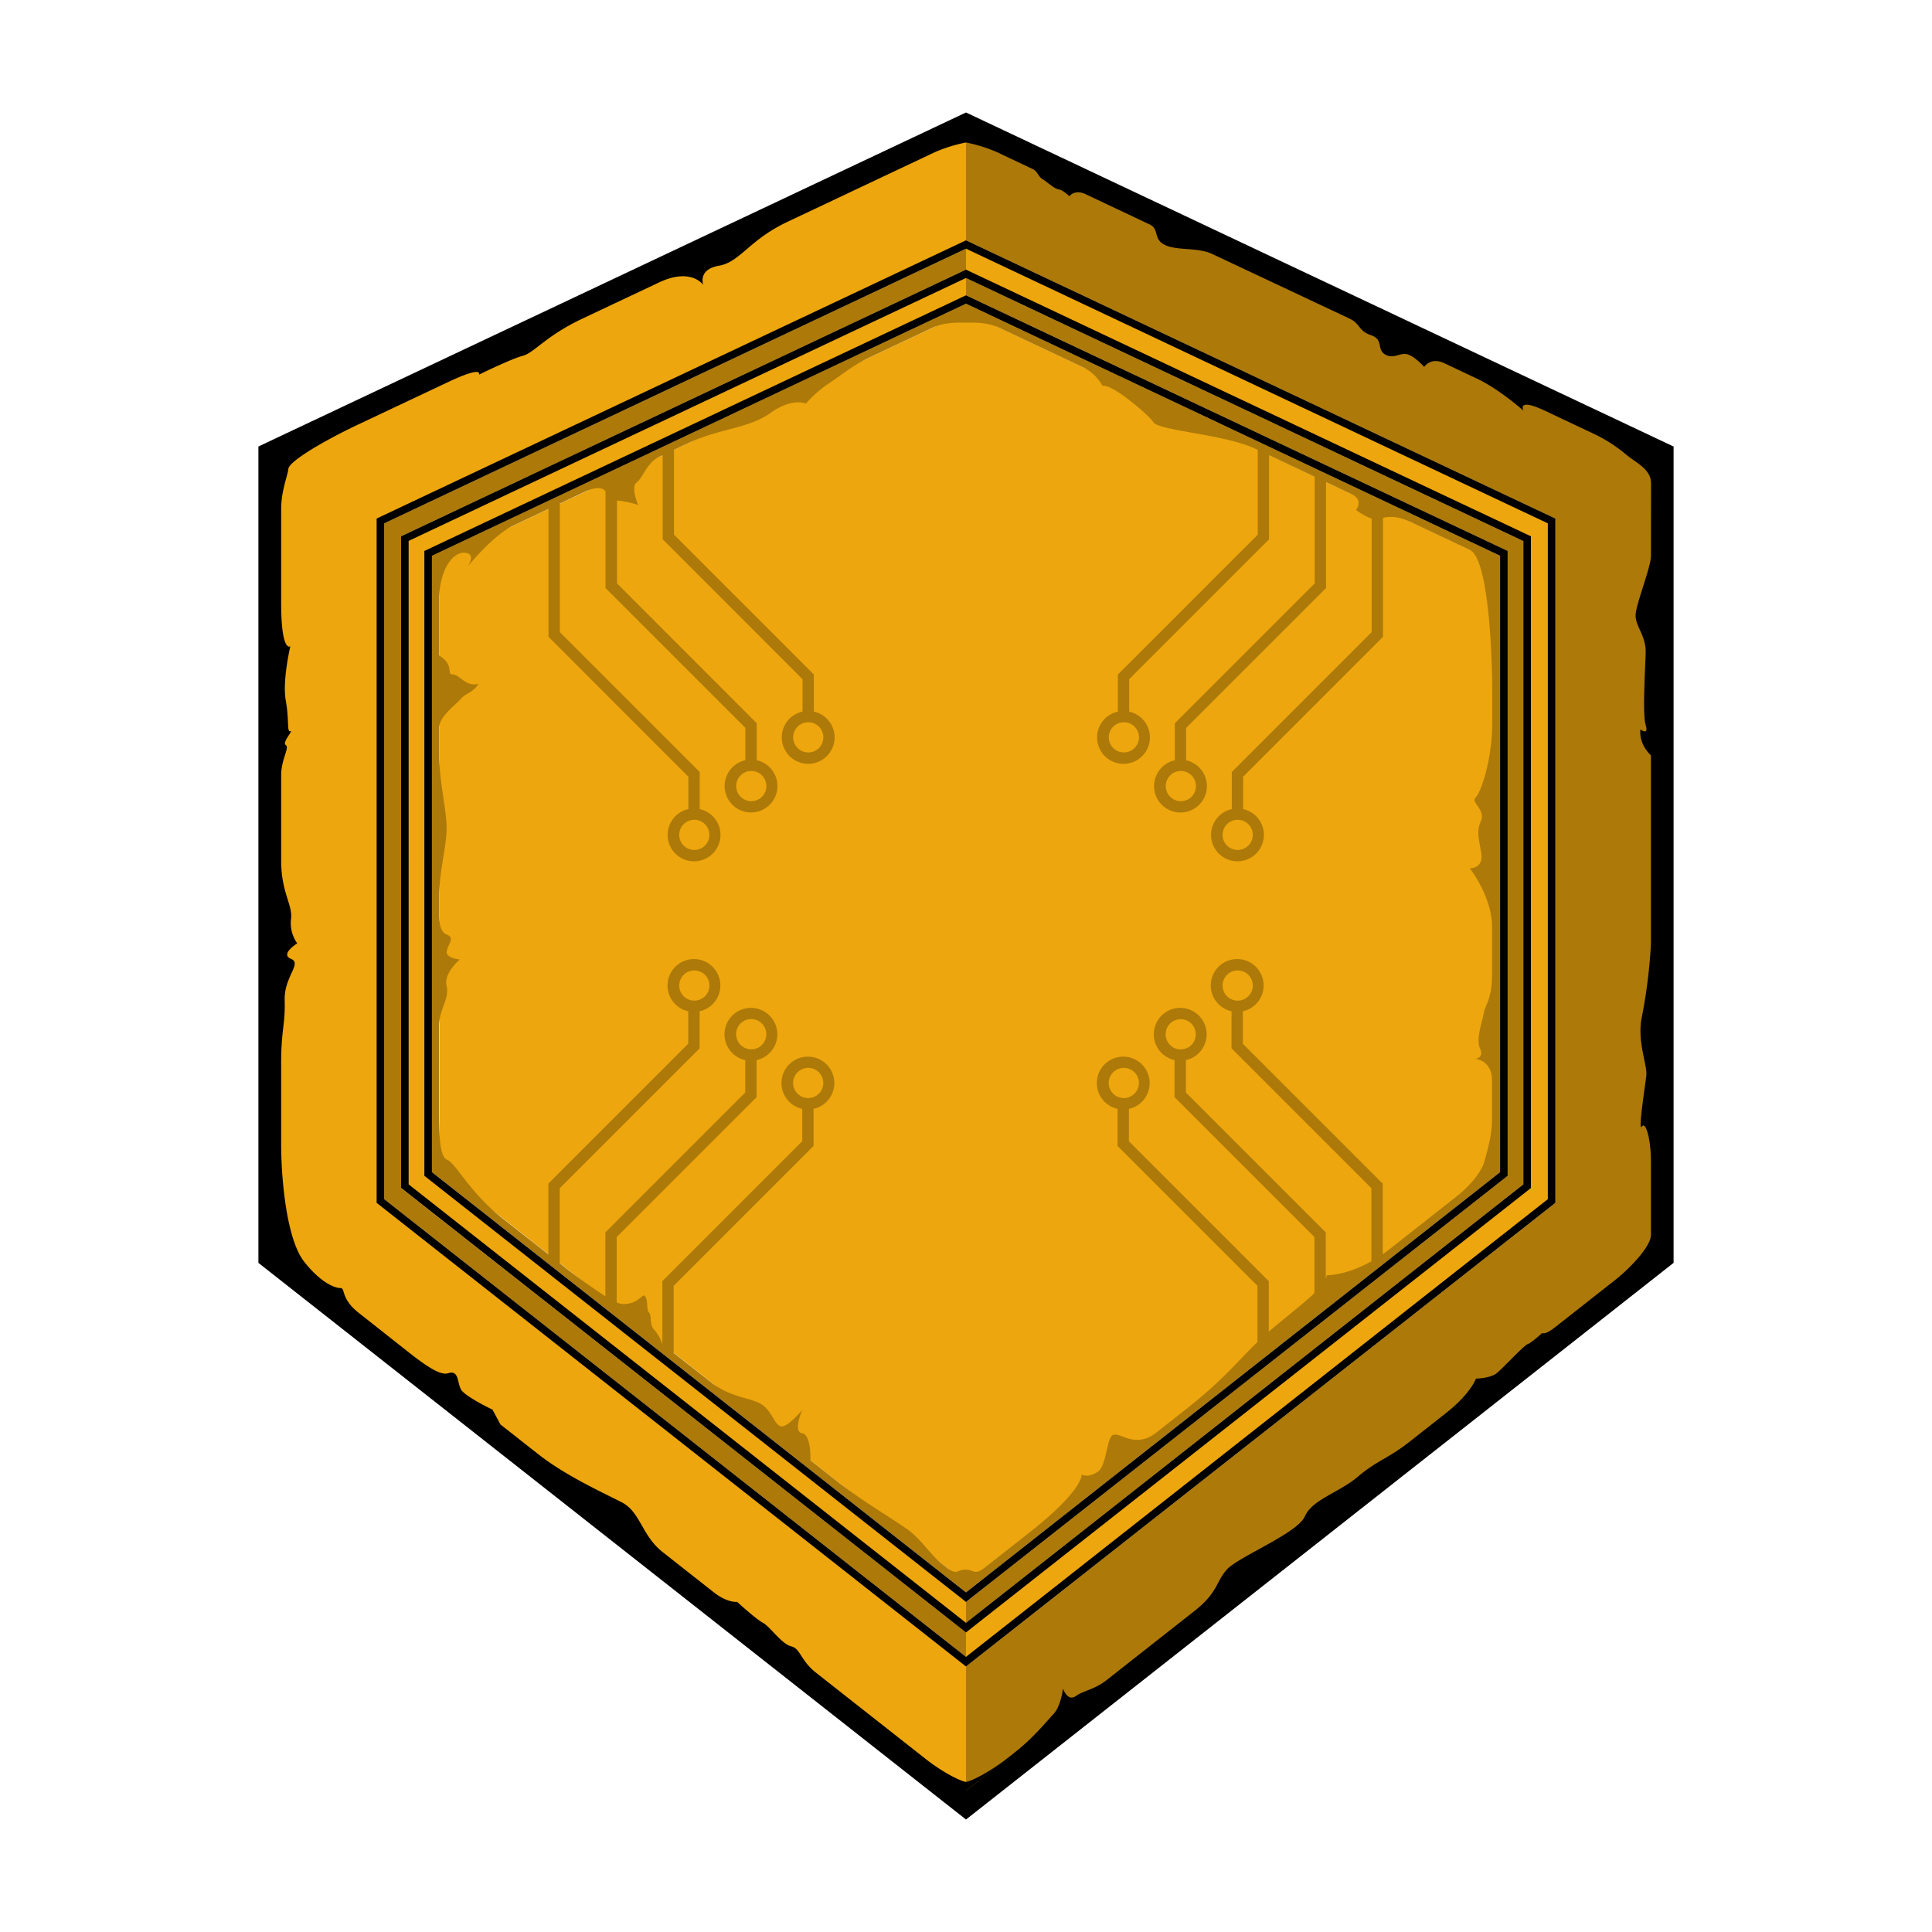
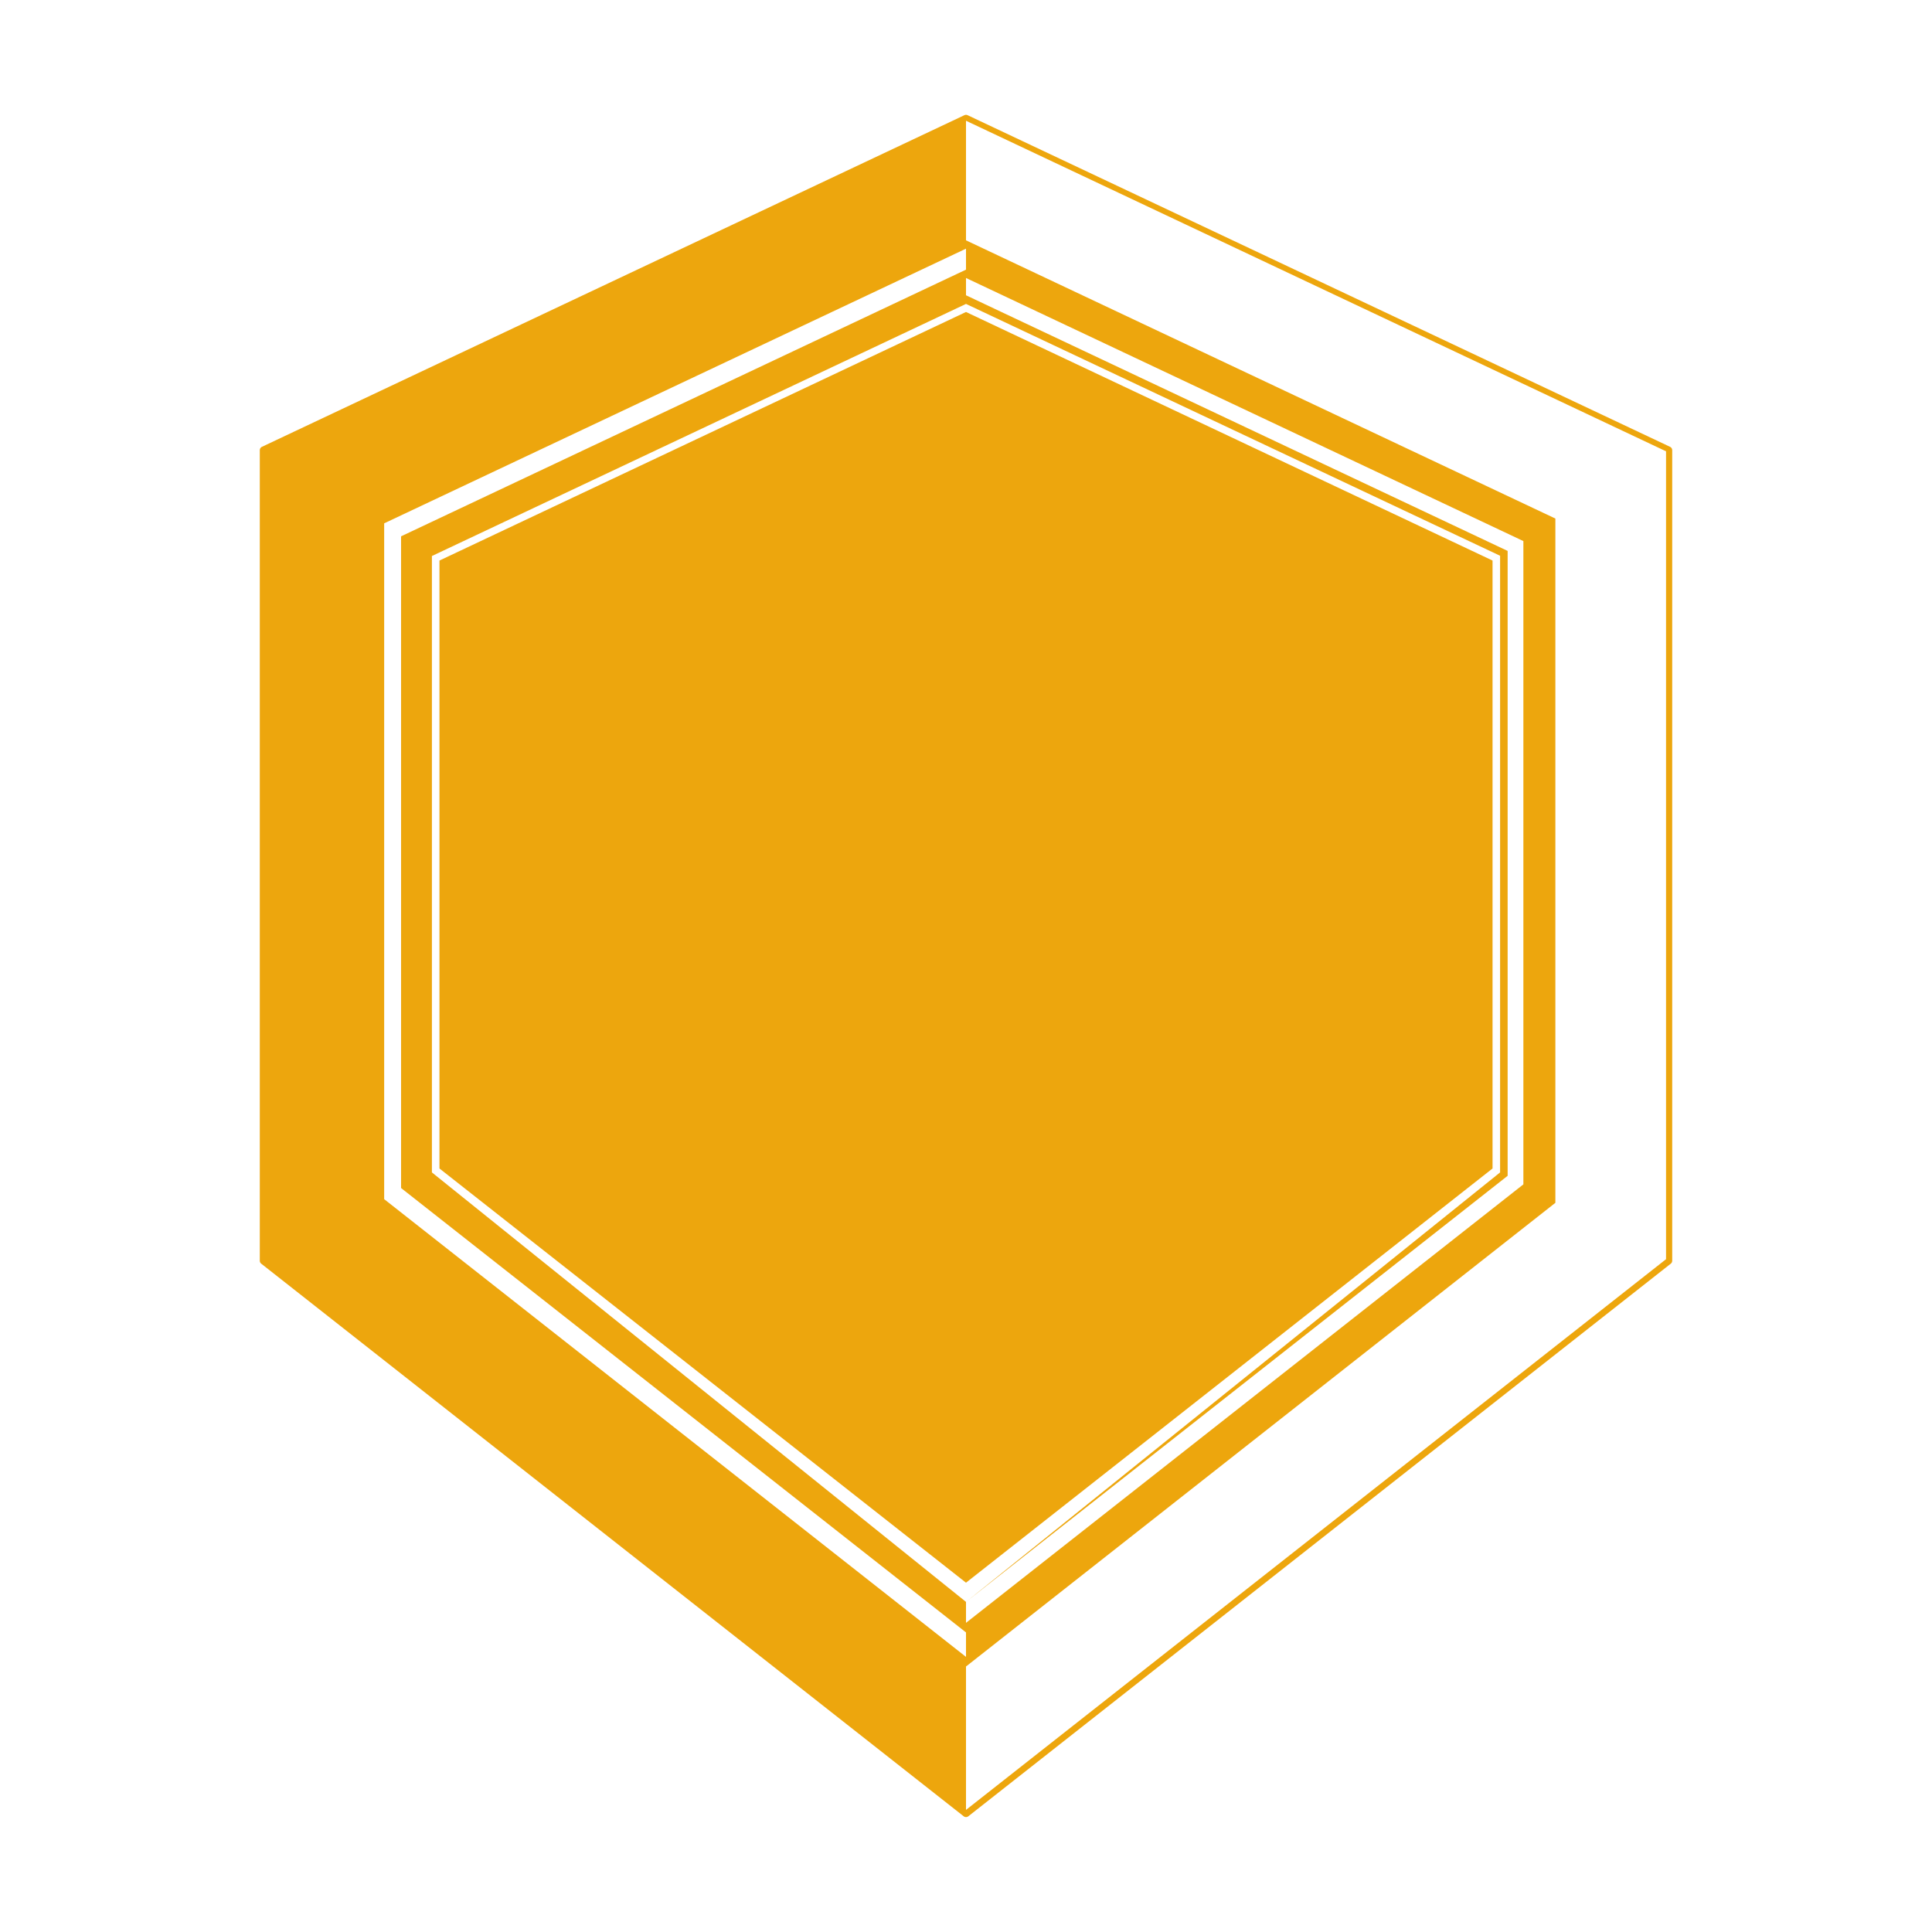
<svg xmlns="http://www.w3.org/2000/svg" id="Layer_1" data-name="Layer 1" viewBox="0 0 512 512">
  <defs>
    <style>.cls-1{fill:#eda60d;}.cls-2{fill:#ad7909;}</style>
  </defs>
  <title>Tier-1_Shield</title>
  <path class="cls-1" d="M442.58,118.41,256.43,30.53a1,1,0,0,0-.86,0L69.42,118.41a1,1,0,0,0-.57.9V334.1a1,1,0,0,0,.38.79L255.38,481.33a1,1,0,0,0,1.24,0L442.77,334.89a1,1,0,0,0,.38-.79V119.31A1,1,0,0,0,442.58,118.41ZM101.81,317.79V138.69L256,65.9v5.56L106.29,142.13V314.84L256,432.61v6.48Zm12.65-7.09h0V147.35L256,80.54l141.54,66.74V310.7h0L256,424.52,399.54,311.6V146L256,78.25V73.67l147.71,69.72V313.87L256,430.07v-5.55Zm327.06,23L256,479.64v-38L412.19,318.76V137.42L256,63.69V32L441.52,119.6ZM116.46,148.55V309.66L256,419.43,395.54,309.66V148.55L256,82.68Z" />
-   <path class="cls-2" d="M256,32V63.69l156.19,73.73V318.76L256,441.63v38L441.52,333.7V119.6Zm0,400.59L106.29,314.84V142.13L256,71.46V65.9L101.81,138.69v179.1L256,439.09ZM403.71,143.39,256,73.67v4.58L399.54,146V311.6L256,424.52v5.55l147.71-116.2Zm-6.17,167.24V147.28L256,80.47,114.46,147.28V310.63L256,422ZM250.87,415.4h0l-1.51-1.19h0c-2.4-1.89-5.23-6.08-8.23-8.42s-12.68-8-19-13l-7.37-5.8h0s.28-6.77-2.19-7.16,0-6.13,0-6.13-3.92,4.7-5.61,4.3-2.35-3.91-5-5.74-8.26-1.81-13.43-5.87h0l-10-7.84V340.76l37.07-37.07v-9.83a7,7,0,1,0-3,0v8.58l-37.07,37.07v16.68l0,0a11.23,11.23,0,0,0-2.16-3.8c-1.36-1.37-.58-3.71-1.36-4.5s-.2-3.13-1-4.3-1.46,2-5.87,2a5.05,5.05,0,0,1-1.71-.44V327.83l37.07-37.07v-9.82a7,7,0,1,0-3,0v8.58l-37.07,37.07v16.92a142.15,142.15,0,0,1-12.1-8.73V314.9l37.07-37.07V268a7,7,0,1,0-3,0v8.58l-37.07,37.07v18.77h0l-12-9.41c-9-7.09-12.44-14.67-14.82-15.65-1.84-.75-2.13-5.49-2.16-12.2V271.75c.08-4.31,2.83-7.15,2-10.49s3.5-7,3.5-7S118,254,118.41,252s2.2-3.42,0-4.33c-1.61-.67-1.91-2.47-2-4.56V237.4c0-7.05,2.19-13.83,1.93-18.92s-1.93-11.74-1.93-18.26v-7.4c0-2.94,4.23-5.91,5.62-7.53s3.42-1.76,4.79-4.11c-3.13,1.07-5.09-2.45-6.85-2.45s.59-2.44-3.56-5V158.61c0-6.91,3.24-12.26,6.63-12.13s.91,3.65.91,3.65,6.67-8.29,12.11-10.86l9.3-4.39v33.88l37.07,37.08v8.58a7,7,0,1,0,3,0v-9.83l-37.07-37.07V133.46l6.32-3c3.52-1.66,5-1.2,5.78-.28v25.64l37.07,37.07v8.58a7,7,0,1,0,3,0v-9.82L163.51,154.6V132.65a24.06,24.06,0,0,1,5.62,1.18s-2.09-4.7-.39-6,2.62-5.2,6.11-6.85l.76-.35v22.28L212.68,180v8.58a7,7,0,1,0,3,0v-9.82l-37.07-37.07V119.21l3.57-1.68c8.59-4.06,16.17-3.92,22-8.09s9.39-2.48,9.39-2.48a31.23,31.23,0,0,1,6.26-5.48c3.91-2.61,6.15-4.65,10.75-6.82h0l16.52-7.8c3.37-1.59,7.49-1.36,8.86-1.36s5.49-.23,8.85,1.36l21.73,10.25a11.78,11.78,0,0,1,5.62,5.12c2.05-.29,7,3.72,7,3.72s5,3.81,6.55,6,18.9,3.18,26.78,6.9l.82.39v22.46l-37.07,37.07v9.82a7,7,0,1,0,3,0V180l37.07-37.07V120.63l12.1,5.71V154.6l-37.07,37.07v9.82a7,7,0,1,0,3,0v-8.58l37.07-37.07V127.75l6.73,3.18c3.39,1.6,1.21,4.2,1.21,4.2a16.9,16.9,0,0,0,4.16,2.32v30.07l-37.07,37.07v9.83a7,7,0,1,0,3,0v-8.58l37.07-37.08V137.23c1.56-.35,3.69-.58,7.29,1.09l15.75,7.44h0c5.14,2.42,5.91,29.74,5.91,37v8.81c0,9.78-3,18.39-4.39,19.76s2.59,3.13,1.44,6.06-.81,3.92,0,8.42-3,4.3-3,4.3,5.91,7.44,5.91,15.65v12.13c0,7.05-1.8,8.22-2.2,10.57s-2.14,6.85-1,9.39-1.22,2.74-1.22,2.74,4.39.39,4.39,5.67v10.57c0,4.4-1.51,9-2,10.95s-2.87,5.73-7.36,9.26l-17.95,14.12c-.56.44-1.1.84-1.64,1.22v-18.7l-37.07-37.07V268a7,7,0,1,0-3,0v9.82l37.07,37.07v19.36c-6.71,3.8-11.79,3.7-11.79,3.7a7.13,7.13,0,0,1-.31.84V326.59l-37.07-37.07v-8.58a7,7,0,1,0-3,0v9.82l37.07,37.07v14.86c-2.16,2.08-5.45,4.68-10.32,8.71-.62.51-1.21,1-1.78,1.51v-13.4l-37.07-37.07v-8.58a7,7,0,1,0-3,0v9.83l37.07,37.07v14.9c-5.51,5.3-8.9,9.89-18.81,17.69l-8,6.3h0c-5.43,4.27-9.35.05-11.31.57s-1.69,8-4.17,9.78-4.31.79-4.31.79.53,4-13.42,15l-12.24,9.63c-2.78,2.18-2.77.56-5.12.56S253.66,417.59,250.87,415.4ZM214.18,291a4,4,0,1,1,4-4A4,4,0,0,1,214.18,291Zm-15.1-12.93a4,4,0,1,1,4-4A4,4,0,0,1,199.08,278.1ZM184,265.18a4,4,0,1,1,4-4A4,4,0,0,1,184,265.18Zm0-47.93a4,4,0,1,1-4,4A4,4,0,0,1,184,217.25Zm15.1-12.93a4,4,0,1,1-4,4A4,4,0,0,1,199.08,204.32Zm15.1-12.92a4,4,0,1,1-4,4A4,4,0,0,1,214.18,191.4Zm83.64,0a4,4,0,1,1-4,4A4,4,0,0,1,297.82,191.4Zm15.1,12.92a4,4,0,1,1-4,4A4,4,0,0,1,312.92,204.32ZM328,217.25a4,4,0,1,1-4,4A4,4,0,0,1,328,217.25Zm0,47.93a4,4,0,1,1,4-4A4,4,0,0,1,328,265.18Zm-15.1,12.92a4,4,0,1,1,4-4A4,4,0,0,1,312.92,278.1ZM297.82,291a4,4,0,1,1,4-4A4,4,0,0,1,297.82,291Z" />
-   <path d="M257.24,423.55,398.78,312.2l.76-.6V146l-1.15-.54L256.85,78.66l-.85-.41-.85.41L113.61,145.47l-1.15.54V311.6l.76.6L254.76,423.55l1.24,1ZM114.46,310.63V147.28L256,80.47l141.54,66.81V310.63L256,422ZM99.81,137.42V318.76L256,441.63,412.19,318.76V137.42L256,63.69ZM410.19,317.79,256,439.09,101.81,317.79V138.69L256,65.9l154.19,72.79Zm-303.9-3L256,432.61,405.71,314.84V142.13L256,71.46,106.29,142.13Zm2-171.45L256,73.67l147.71,69.72V313.87L256,430.07,108.29,313.87ZM256,29.81,68.48,118.33V334.67L256,482.19,443.52,334.67V118.33ZM437.52,147.33c0,2.93-3.87,12.52-4.06,15.51s2.74,5.62,2.66,9.92-.9,16.44,0,19.37-1.38,1.18-1.38,1.18-.69,3.5,2.78,6.88v50.07a142.3,142.3,0,0,1-2.43,19.35c-1.31,6.26,1.5,12.72,1.21,15.35s-2.26,15.17-1.21,13.61,2.43,3.33,2.43,9.39v19.27c0,3.33-6.24,9.44-9.34,11.87l-16,12.58c-2.88,2.27-3.48,1.57-3.48,1.57s-2.74,2.55-3.82,2.94-6.58,6.41-8.28,7.75-5.46,1.41-5.46,1.41-1.33,3.93-7.94,9.13l-9.75,7.67c-5.62,4.42-8.48,4.85-13.57,9.16s-12.13,6.06-14.09,10.56S328,412.63,325.07,416s-2.33,6.09-8.62,11h0l-23.07,18.15h0c-3.44,2.71-6.08,2.77-8.29,4.33s-3.39-2-3.39-2-.53,4.63-2.48,6.72-5.41,6.37-10.19,10.13l-13,10.24-39.77-31.28h0c-4.17-3.28-4.06-6.37-6.6-7S204,431,202.2,430.07s-6.85-5.55-6.85-5.55-2.56.31-6.19-2.54L175.59,411.3c-5.52-4.35-5.87-10.6-10.76-13.14s-14.74-6.93-22.26-12.84l-9.95-7.82-2.1-3.93s-7.31-3.48-8.35-5.35-.52-5.22-3.39-4.3c-1.88.6-5.07-1.4-9.37-4.68L95,347.87c-4.71-3.7-3.45-6.52-4.75-6.52s-5-1.1-9.65-7-6.09-21.91-6.09-31.05V281.55c0-8.61,1.13-10.18.93-16.44s4.7-9.78,1.68-11,1.65-4.11,1.65-4.11a9.29,9.29,0,0,1-1.65-6.46c.5-3.72-2.61-7-2.61-15.46V205.44c0-4.21,2.3-7.34,1.22-8s2.16-4,1.21-3.66-.26-2.93-1.21-8.15,1.21-14.35,1.21-14.35-2.43,1.83-2.43-11.6V135c0-5.08,1.72-8.8,1.91-10.76s9.22-7.36,18.73-11.85l23.5-11.09h0c9.71-4.59,8.25-2,8.25-2s8.48-4.17,11.61-5,6-5.22,15.89-9.89l20.21-9.54h0c8.64-4.08,11.77.65,11.77.65s-1.57-4.11,4.11-5.09,7.95-6.81,18.25-11.67l39-18.43A40.12,40.12,0,0,1,256,37.76a39.75,39.75,0,0,1,8.27,2.59l9.44,4.46c1.23.58,1.46,2,2.54,2.64s3.23,2.64,4.3,2.74S283.39,52,283.39,52s1.4-1.92,4.32-.53l16.94,8h0c2.7,1.27.85,3.89,4.08,5.45s8.66.56,12.55,2.4L357.6,84.41h0c3,1.4,2.29,3.25,5.72,4.42s1.46,3.72,3.71,5.09,4-.59,6,0,4.4,3.32,4.4,3.32,1.69-2.69,5.29-1l8.7,4.11c6,2.83,12.32,8.49,12.32,8.49s-1.92-3.58,5.66,0l12.26,5.79h0a39.81,39.81,0,0,1,9.58,6.09c2.74,2.15,6.31,3.72,6.31,7.44ZM244.88,465.81,256,474.55l11.12-8.74c-5.26,4.14-10.14,6.4-11.12,6.4S250.14,470,244.88,465.81Z" />
</svg>